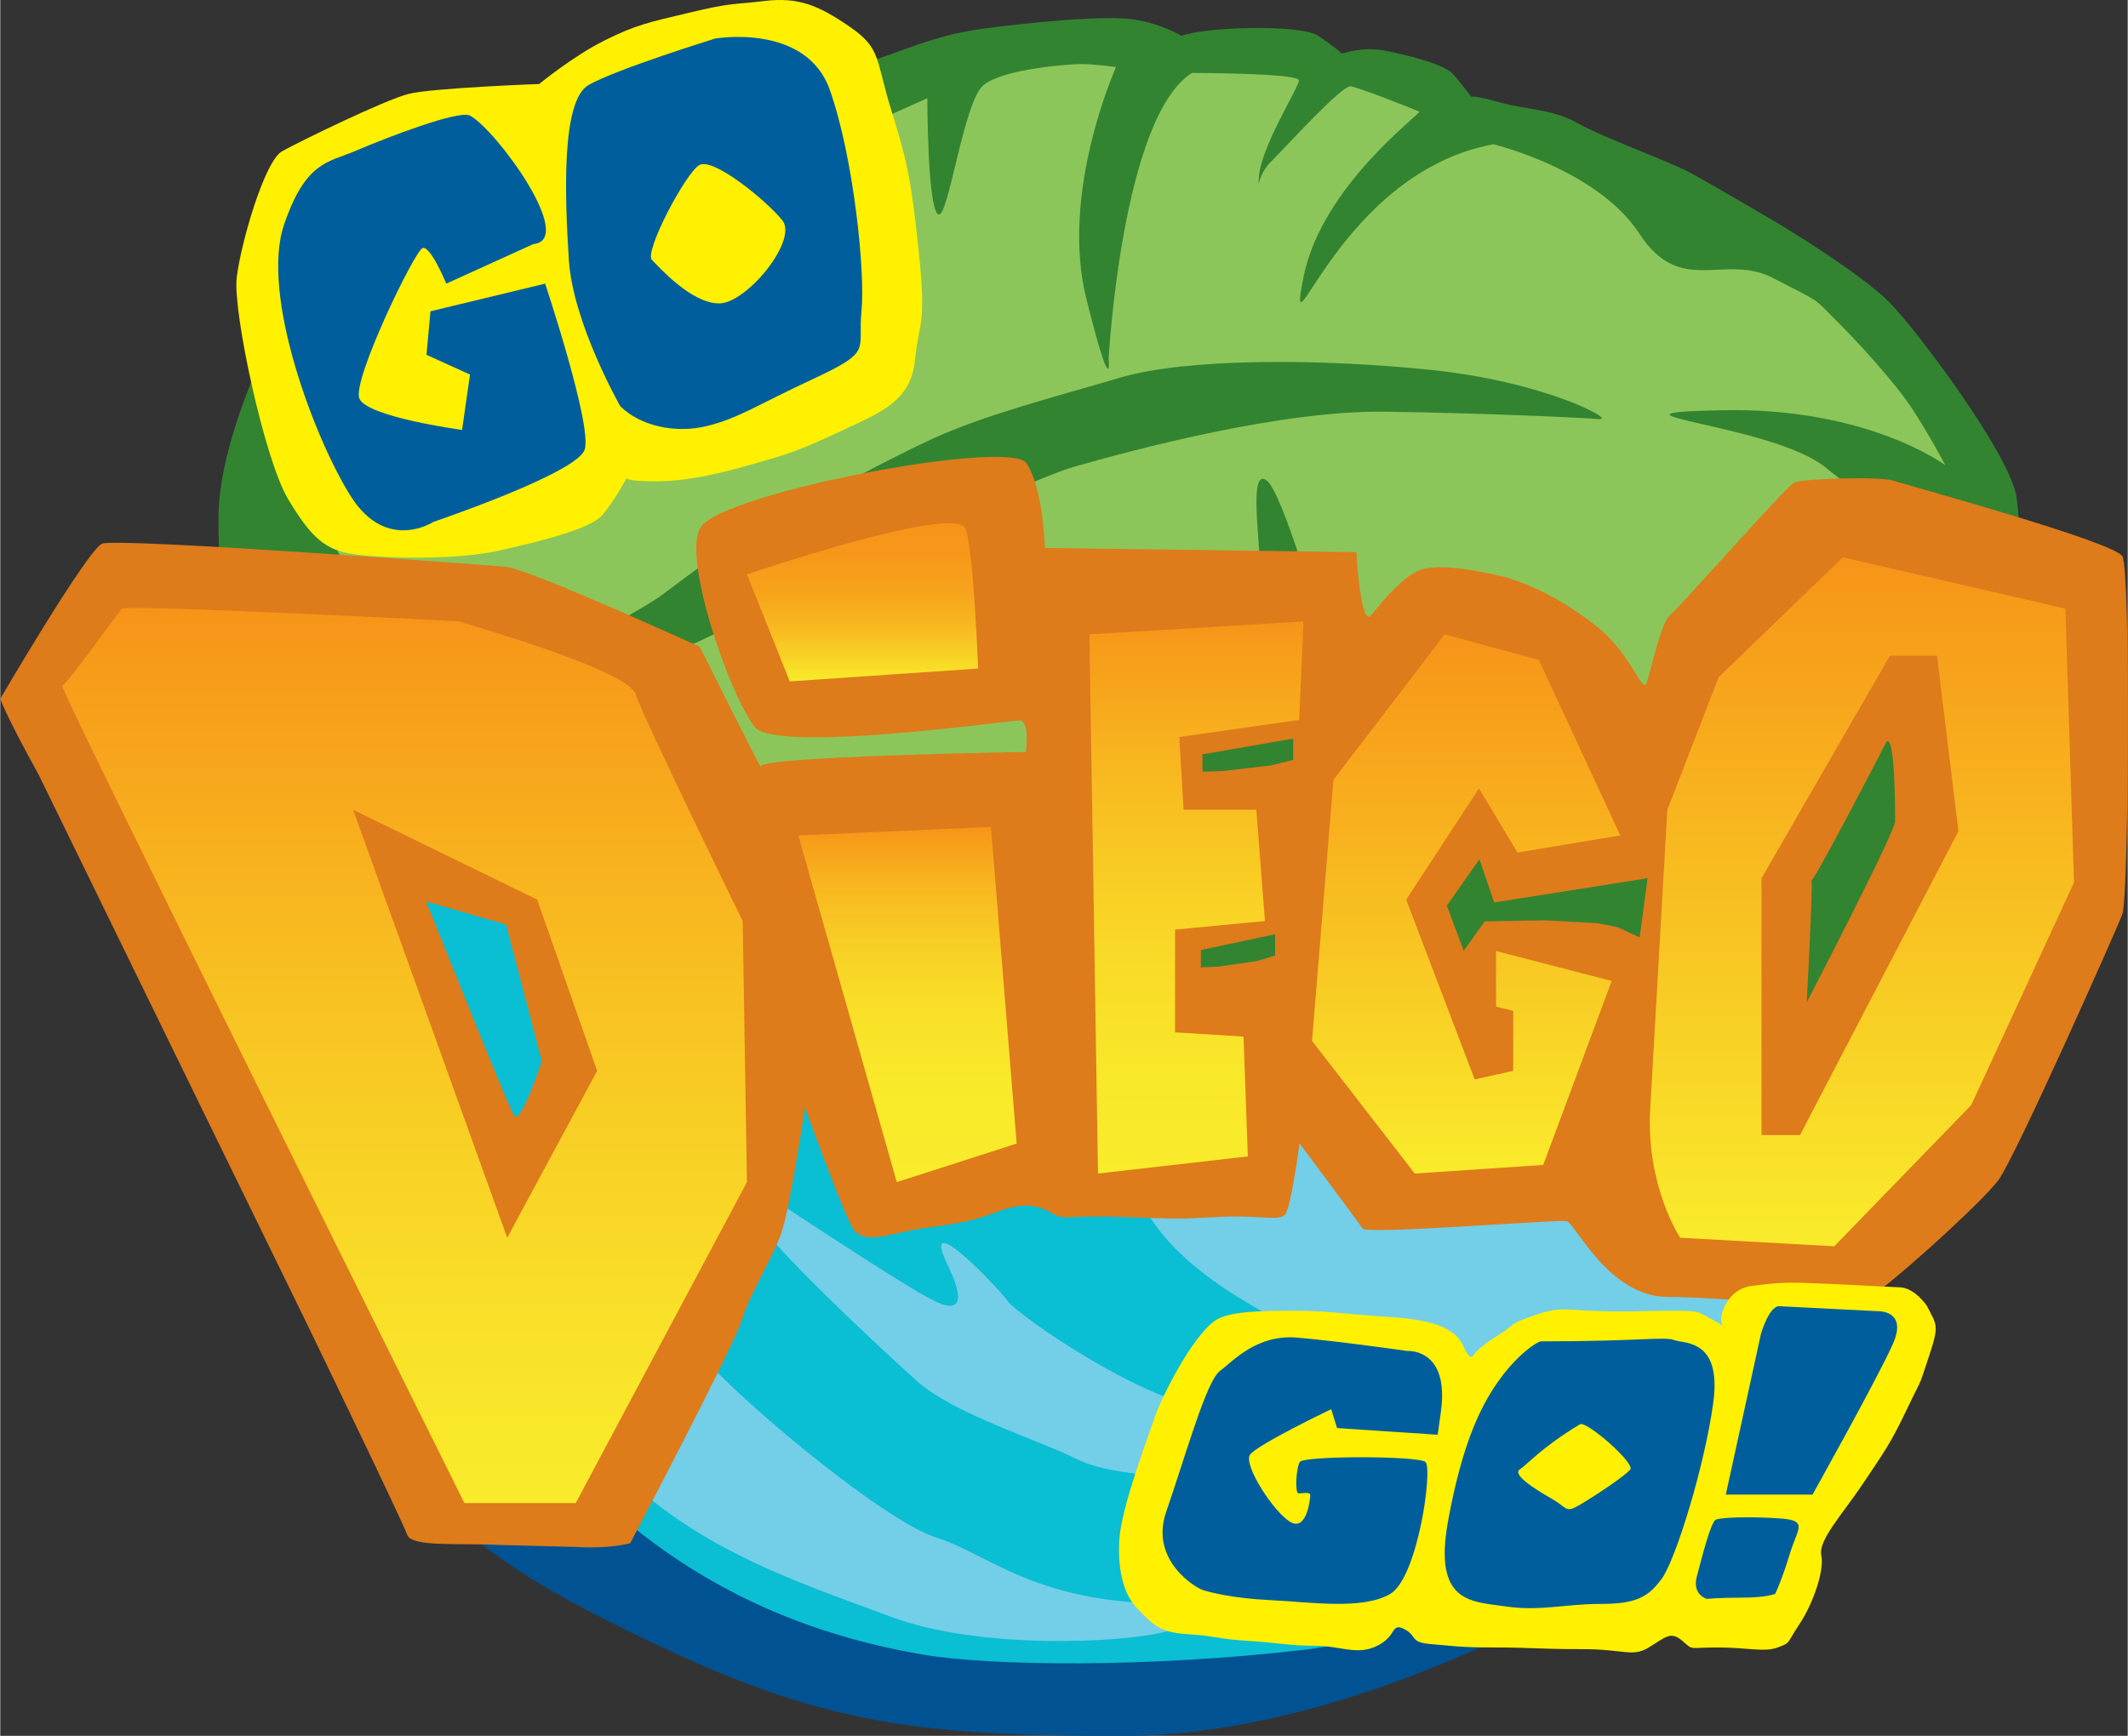
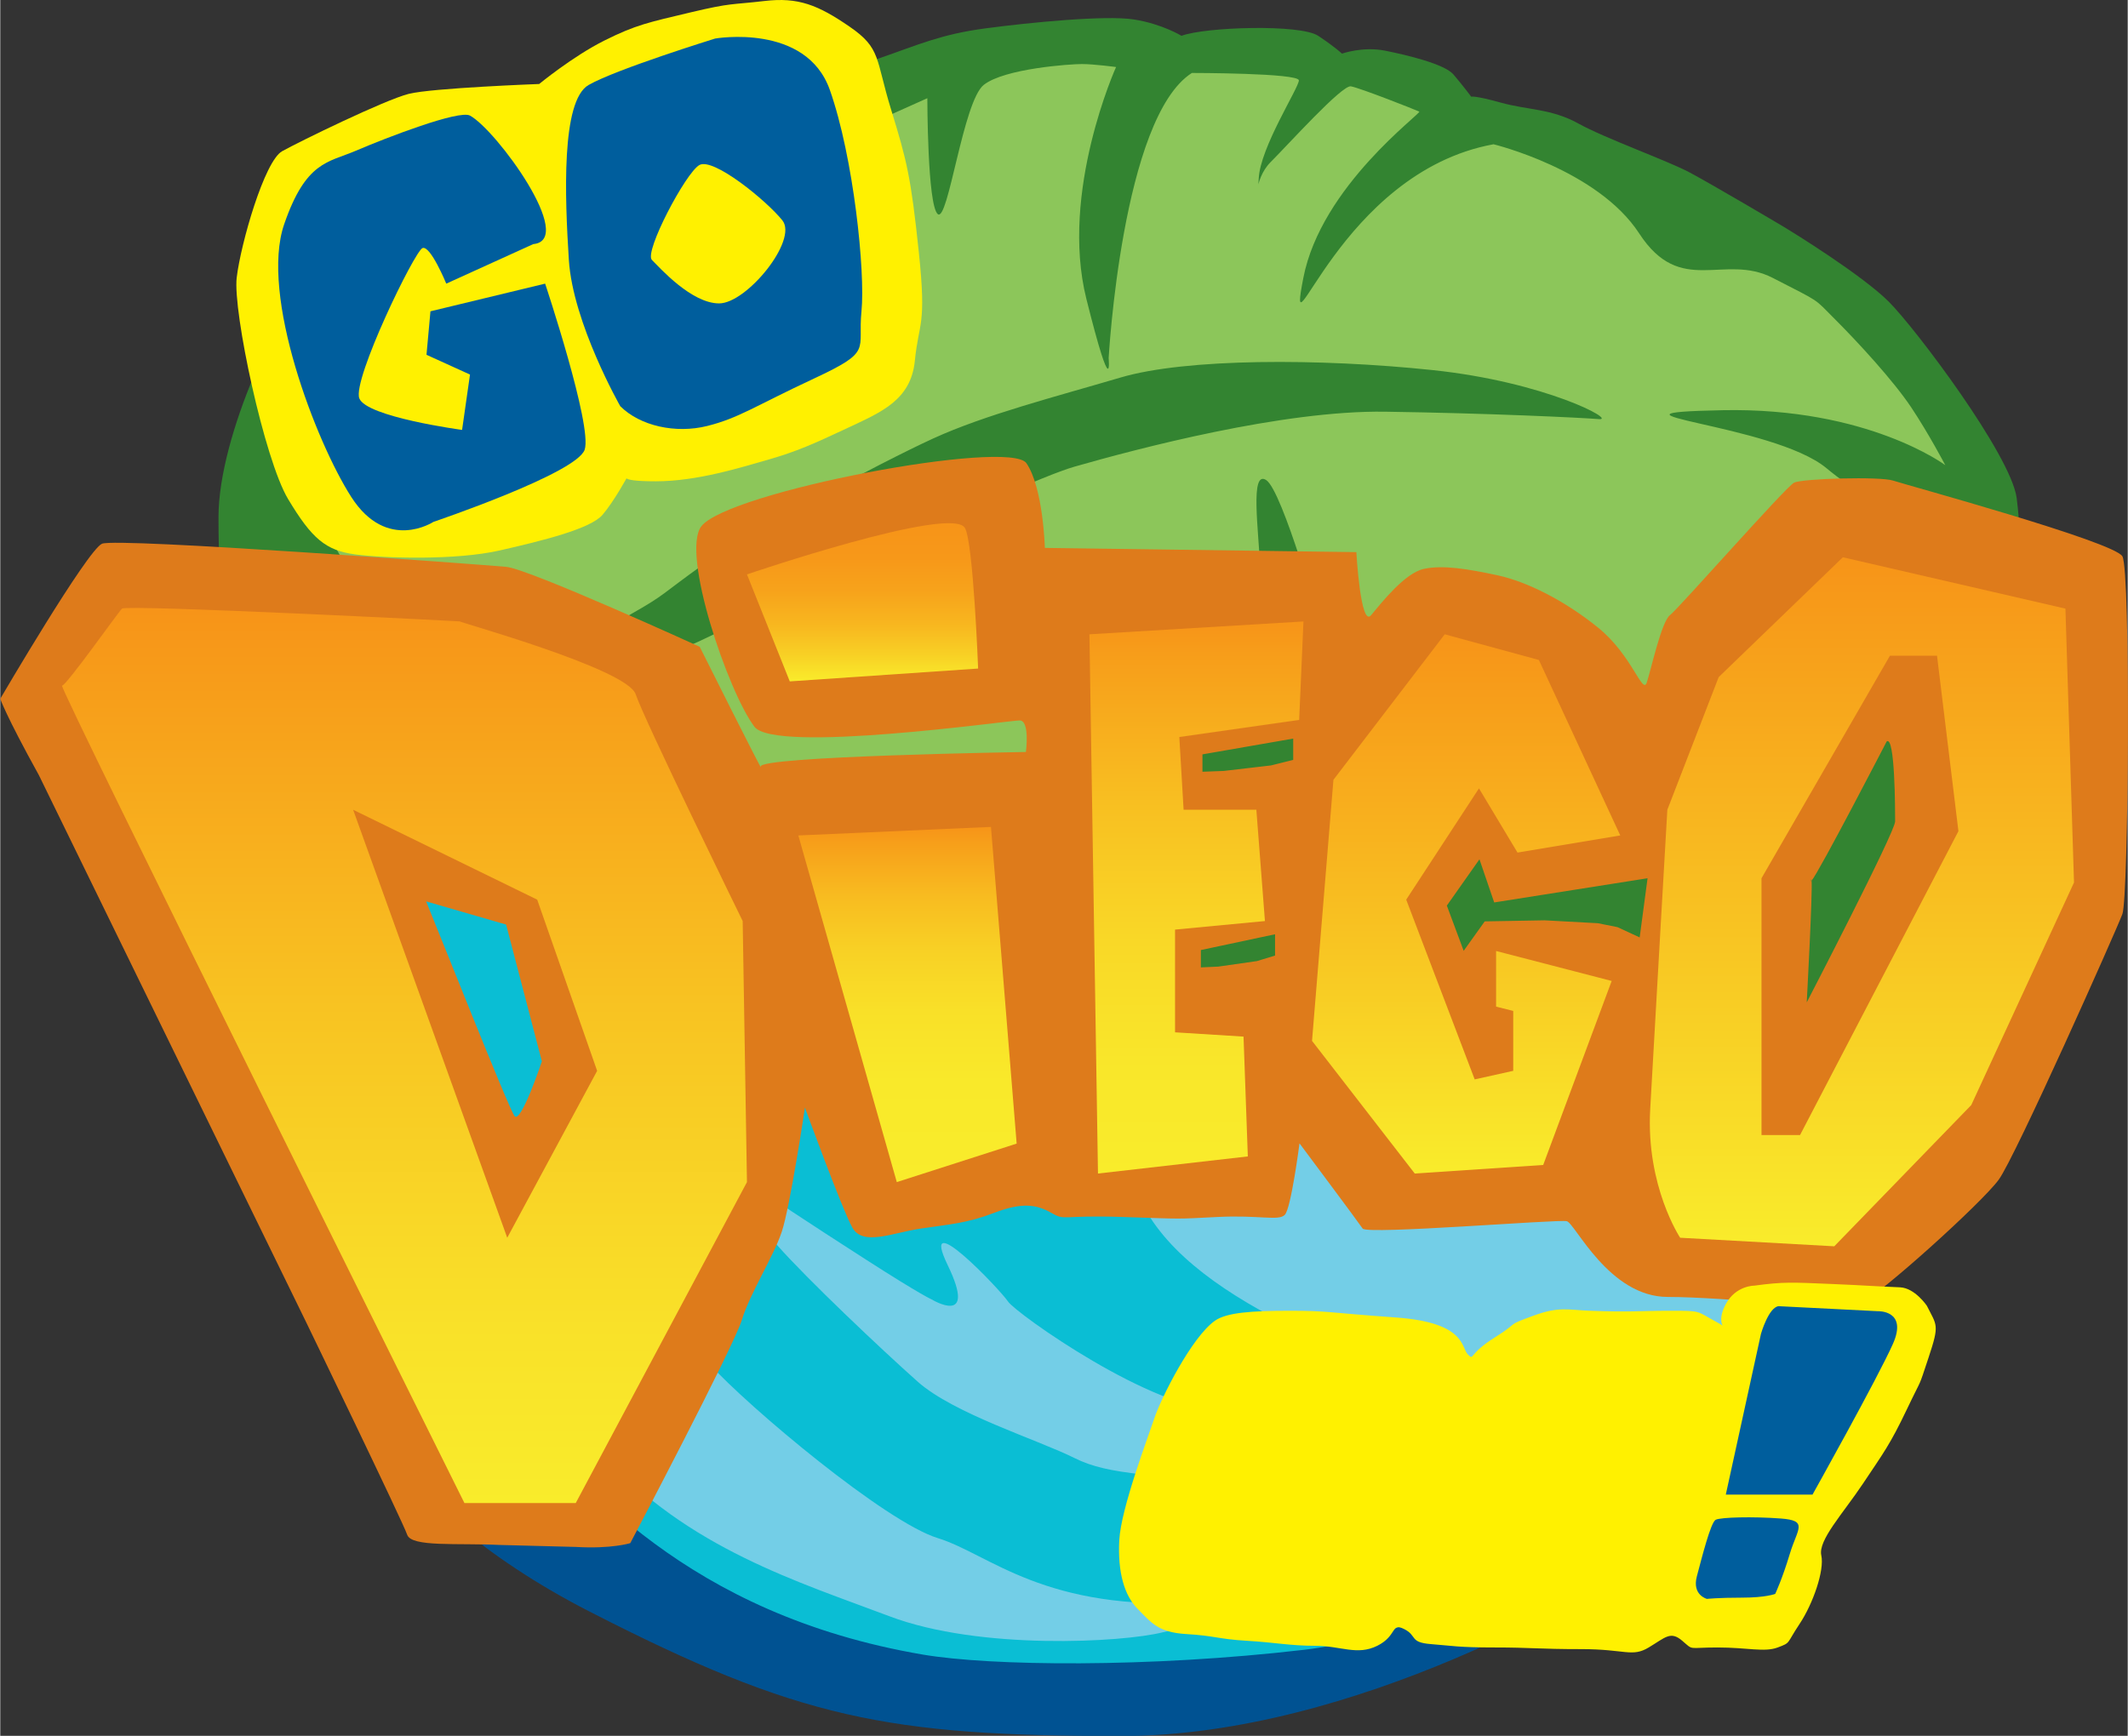
<svg xmlns="http://www.w3.org/2000/svg" enable-background="new 0 0 496.609 405.296" height="285.643" viewBox="0 0 200.609 163.722" width="350.087">
  <rect x="0" y="0" width="200.609" height="163.722" fill="#333333" stroke="none" />
  <linearGradient id="a" gradientUnits="userSpaceOnUse" x1="94.345" x2="94.345" y1="350.913" y2="141.934">
    <stop offset="0" stop-color="#f9ec2b" />
    <stop offset=".197" stop-color="#f9e129" />
    <stop offset=".544" stop-color="#f8c422" />
    <stop offset=".997" stop-color="#f79418" />
    <stop offset="1" stop-color="#f79418" />
  </linearGradient>
  <linearGradient id="b" gradientUnits="userSpaceOnUse" x1="201.258" x2="201.258" y1="159.082" y2="122.153">
    <stop offset="0" stop-color="#f9ec2b" />
    <stop offset=".162" stop-color="#f8d125" />
    <stop offset=".362" stop-color="#f8b61f" />
    <stop offset=".567" stop-color="#f7a31b" />
    <stop offset=".777" stop-color="#f79819" />
    <stop offset="1" stop-color="#f79418" />
  </linearGradient>
  <linearGradient id="c" gradientUnits="userSpaceOnUse" x1="211.749" x2="211.749" y1="275.979" y2="193.053">
    <stop offset="0" stop-color="#f9ec2b" />
    <stop offset=".282" stop-color="#f9e92a" />
    <stop offset=".48" stop-color="#f9e028" />
    <stop offset=".651" stop-color="#f8d125" />
    <stop offset=".808" stop-color="#f8bb20" />
    <stop offset=".954" stop-color="#f79f1a" />
    <stop offset="1" stop-color="#f79418" />
  </linearGradient>
  <linearGradient id="d" gradientUnits="userSpaceOnUse" x1="342.14" x2="342.14" y1="273.981" y2="148.089">
    <stop offset="0" stop-color="#f9ec2b" />
    <stop offset=".585" stop-color="#f8b61f" />
    <stop offset="1" stop-color="#f79418" />
  </linearGradient>
  <linearGradient id="e" gradientUnits="userSpaceOnUse" x1="434.515" x2="434.515" y1="290.968" y2="130.106">
    <stop offset="0" stop-color="#f9ec2b" />
    <stop offset="1" stop-color="#f79418" />
  </linearGradient>
  <linearGradient id="f" gradientUnits="userSpaceOnUse" x1="279.192" x2="279.192" y1="273.981" y2="145.091">
    <stop offset="0" stop-color="#f9ec2b" />
    <stop offset=".189" stop-color="#f9e72a" />
    <stop offset=".42" stop-color="#f9d827" />
    <stop offset=".673" stop-color="#f8bf21" />
    <stop offset=".941" stop-color="#f79d1a" />
    <stop offset="1" stop-color="#f79418" />
  </linearGradient>
  <g transform="matrix(.404 0 0 .404 -0 -.001)">
    <path d="m41.967 156.304 60.836 162.572s19.938 31.697 50.611 47.545c30.674 15.85 66.971 28.632 105.827 28.119 38.853-.512 79.752-11.247 101.735-31.185 21.983-19.94 51.125-57.259 54.19-61.858 3.068-4.602 3.068-33.74 3.068-33.74l-29.651-23.518-220.341-69.529-58.28-26.074-52.658-1.534-15.337 9.202z" fill="#73cee7" />
    <path d="m88.181 298.228s64.618 88.494 117.058 93.644c52.441 5.15 81.94 3.276 90.835 1.405 8.896-1.874 31.841 5.15 57.127-19.666 25.282-24.815 48.227-38.392 41.202-43.076-7.021-4.685-20.135 9.362-51.503-3.279-31.375-12.641-73.046-26.689-79.136-53.843-6.085-27.16-15.448-49.166-40.733-56.188-25.284-7.024-136.722-45.888-142.809-39.333-6.089 6.554.936 73.042.936 73.042l53.377 36.055 23.412-7.491s11.705-7.49 15.92-4.214c4.214 3.279 14.983 10.3 28.093 18.727 13.111 8.43 15.451 9.368 15.451 9.368s10.77 6.555 3.746-7.963c-7.023-14.513 12.175 5.622 14.049 8.433 1.872 2.806 34.181 25.751 50.098 25.281 15.92-.466 40.736 18.73 40.736 18.73s4.215 2.81-26.69-.47c-30.898-3.276-40.266-2.81-48.692-7.021-8.43-4.217-28.096-10.303-36.523-17.794s-25.752-23.88-32.775-31.841c-7.024-7.957-9.834-17.792-14.515-12.171-4.683 5.616-25.753 24.346-25.753 24.346s14.983 5.15 24.348 15.451c9.364 10.304 41.205 36.988 53.378 40.736 12.172 3.745 24.816 17.325 61.807 14.982 36.991-2.342 22.473 2.343 22.473 2.343s-22.473 2.341-31.838 4.682c-9.362 2.343-42.607 4.214-63.678-3.746-21.071-7.957-47.292-15.921-66.958-37.927s-52.443-41.202-52.443-41.202z" fill="#0abed4" />
    <path d="m78.521 318.703s8.625 31.684 58.892 57.472c48.969 25.122 69.668 29.122 124.302 29.122 54.637 0 111.976-34.323 119.781-40.474 7.803-6.15 37.604-48.25 37.604-48.25l-28.618 30.037s-49.668 34.293-86.092 38.55c-36.421 4.257-73.34 3.802-89.006 1.136-55.466-9.438-80.1-40.869-95-56.716-14.902-15.848-41.863-10.877-41.863-10.877z" fill="#005292" />
    <path d="m275.697 8.362c5.549-2.08 27.745-2.776 31.907 0 4.162 2.774 5.552 4.162 5.552 4.162s4.855-1.732 10.06-.692c5.204 1.041 13.873 3.122 15.954 5.549 2.08 2.428 4.161 5.203 4.161 5.203s.697-.349 6.939 1.389c6.243 1.734 11.795 1.387 18.038 4.854 6.239 3.471 20.807 8.672 26.013 11.446 5.204 2.776 20.467 11.795 22.196 12.834 1.736 1.041 18.038 11.1 24.281 17.344 6.245 6.241 28.441 35.724 29.832 45.785 1.385 10.058 5.549 79.083 5.549 79.083l-15.263 61.046-181.406.346-66.249-9.363-36.074-9.02-27.053-10.404-24.974-31.217-61.74-17.344-10.753-30.523s-1.734-8.672-1.734-28.095c0-19.424 14.915-49.945 20.812-54.456 5.895-4.509 56.885-22.548 64.86-25.667 7.979-3.122 59.661-23.932 68.678-27.055 9.019-3.122 14.221-5.547 24.627-6.937 10.406-1.387 28.094-3.123 34.685-2.083 6.591 1.039 11.102 3.815 11.102 3.815z" fill="#338431" />
    <path d="m206.325 27.44 10.058-4.51s0 24.974 2.429 27.055c2.428 2.083 5.896-26.359 10.751-30.176 4.857-3.815 20.119-4.855 22.891-4.855 2.778 0 7.979.695 7.979.695s-13.18 29.133-6.937 54.108c6.246 24.973 5.204 13.873 5.204 13.873s3.12-56.189 19.425-66.595c0 0 24.972 0 24.972 1.734s-9.018 15.61-9.366 22.892c-.345 7.285-1.387.349 2.774-3.815 4.168-4.162 16.65-18.036 18.731-17.689s15.263 5.55 15.954 5.896c.697.347-22.89 17.343-27.052 38.847-4.164 21.504 8.324-24.627 44.396-31.217 0 0 24.28 5.896 33.994 20.811 9.711 14.916 19.768 4.509 31.214 10.406s9.366 4.51 14.566 9.712c5.204 5.202 13.527 14.221 17.692 20.464 4.162 6.243 7.976 13.527 7.976 13.527s-18.035-13.527-52.023-12.833c-33.994.695 11.789 3.123 24.277 13.527 12.486 10.404 33.989 19.425 33.646 28.789-.349 9.366-41.624 29.831-41.624 29.831l-62.089 12.137-37.459-15.259-10.404-18.038s-9.02-32.257-12.837-34.684c-3.816-2.429-1.732 11.793-1.384 20.811.345 9.017 1.732 14.221-10.062 31.563-11.789 17.342-14.221 20.462-37.111 25.666-22.893 5.204-44.397 5.552-57.23 5.204-12.833-.346-38.85-14.566-41.97-17.344-3.123-2.771-18.729-17.688-6.244-20.465 12.487-2.773 27.054-10.403 27.054-10.403s67.637-33.993 82.207-38.154c14.566-4.164 48.559-13.181 72.493-12.834 23.932.348 45.783 1.389 49.948 1.735 4.162.346-12.485-8.672-38.847-11.448-26.361-2.775-57.581-2.775-72.842 1.735-15.263 4.509-31.565 8.672-43.705 14.221-12.139 5.549-44.051 22.546-53.763 29.481-9.711 6.938-8.672 6.938-16.647 11.448-7.977 4.507-6.938 11.445-35.727 1.041-28.788-10.406-25.666-1.387-31.215-12.488-5.552-11.1-10.406-14.914-13.182-24.625-2.773-9.712-4.162-13.529-2.081-22.547 2.081-9.019 2.491-4.713 24.28-15.61 24.279-12.139 25.666-12.484 44.396-19.075 15.873-5.585 28.791-13.527 45.093-17.344 16.301-3.815 27.401-5.201 27.401-5.201z" fill="#8cc65a" />
    <path d="m495.314 129.885c-1.963-3.438-50.599-16.707-53.546-17.689s-21.12-.492-23.086.491-27.015 29.473-28.98 30.946-4.424 12.772-5.405 15.719-3.437-6.387-11.297-12.772-16.702-10.806-23.578-12.28-12.771-2.457-17.191-1.474-9.826 7.859-12.281 10.806-3.437-14.731-3.437-14.731l-72.702-.987s-.369-14-4.296-19.766-69.682 6.617-75.892 14.736c-4.789 6.263 6.263 38.683 12.401 46.782 4.793 6.323 59.436-1.474 61.893-1.474s1.474 7.368 1.474 7.368-62.875.984-61.893 3.439-14.244-28-14.244-28-39.788-18.173-45.192-18.665-90.875-6.868-94.312-5.394-23.75 36.197-23.75 36.197 1.215 3.742 9.014 17.833l62.383 127.72s22.595 46.664 23.578 49.611 11.759 1.902 21.583 2.392l17.776.46c8.351.492 12.71-.881 12.71-.881s24.066-45.693 26.032-52.08 7.37-14.736 9.334-20.631 5.402-28.98 5.402-28.98 8.602 23.578 11.057 27.999 9.333 1.229 15.964.247c6.802-1.007 10.802-1.231 17.188-3.687s9.823-1.966 13.263 0c3.439 1.966 1.964.489 16.701.981s12.278.489 22.104 0 14.247.984 15.721-.489 3.437-16.702 3.437-16.702 13.758 18.423 14.739 19.896 45.68-2.21 47.646-1.721 9.823 17.684 23.578 17.684 40.772 3.315 45.193 1.353 28.119-23.334 32.051-28.736 27.387-58.085 28.86-62.016c1.474-3.932 1.963-80.067 0-83.505zm-375.286 130.664c-1.474-1.966-18.174-44.212-20.631-50.106l18.665 5.405 8.351 31.928c.001 0-4.911 14.739-6.385 12.773zm177.511-37.457-4.236 1.289-9.026 1.289-4.052.185v-4.052l17.314-3.685zm4.237-45.682-5.184 1.29-11.041 1.29-4.959.184v-4.053l21.184-3.684zm46.911 33.28 35.796-5.65-1.842 13.816-5.157-2.395-4.605-.922-12.402-.676-13.999.247-4.913 6.876-3.929-10.561 7.612-10.807zm72.948 23.33s1.381-25.463 1.134-28.418c-.145.166-.207.169-.152-.07.077-.328.123-.27.152.07 1.784-2.059 17.525-32.497 17.525-32.497 1.963-1.475 1.972 16.214 1.972 18.672s-20.631 42.243-20.631 42.243z" fill="#de7b1b" />
    <path d="m422.617 205.532c-.055.239.008.236.152.07-.029-.34-.075-.398-.152-.07z" fill="#de7b1b" />
    <path d="m283.467 308.368c-5.419 3.868-12.512 17.985-14.077 22.68-1.565 4.691-7.82 21.117-8.211 28.549-.392 7.429 1.171 12.902 4.3 16.031 3.129 3.132 4.691 5.475 11.34 5.866 6.648.391 7.432 1.174 14.08 1.565s10.169 1.174 16.034 1.174c5.866 0 9.777 2.346 14.469 0 4.694-2.349 3.126-5.477 6.258-3.911 3.128 1.562 1.171 3.126 6.257 3.518 5.083.394 6.254.785 14.86.785 8.603 0 10.168.389 20.334.389 10.169 0 11.734 1.957 15.643-.389 3.912-2.349 5.083-3.911 7.823-1.565 2.737 2.346 1.172 1.565 8.212 1.565s10.951 1.172 14.077 0c3.128-1.174 1.957-.785 5.085-5.478 3.129-4.691 5.863-12.514 5.083-16.034-.782-3.517 5.083-9.776 9.777-16.814 4.691-7.04 6.255-8.994 10.166-17.205 3.911-8.215 2.492-4.35 5.086-12.126 2.61-7.835 1.954-7.429-.392-12.12 0 0-2.786-4.153-6.257-4.303-8.995-.392-7.04-.403-16.035-.783-9.238-.386-11.144-.532-17.988.392 0 0-4.303-.046-6.648 4.303-3.488 6.465 3.131 7.037-1.954 4.3-5.086-2.737-3.523-2.737-10.952-2.737s-8.991.36-18.771 0c-5.278-.189-7.184-1.07-13.294 1.175-6.738 2.478-2.74 1.171-8.994 5.083-6.258 3.911-4.691 5.477-6.258 3.911-1.562-1.565-.392-7.432-16.814-8.605-16.426-1.172-15.646-1.563-24.637-1.563-8.998-.003-14.861.392-17.602 2.347z" fill="#fff100" />
    <path d="m125.787 19.61s-24.919.922-30.457 2.307-25.38 11.075-29.533 13.383-9.692 21.688-10.614 29.534c-.922 7.845 6.461 42.457 11.999 51.685 5.538 9.229 8.767 11.998 15.689 12.921s23.536 1.383 33.688-.924 21.227-5.076 23.996-8.306 5.999-9.229 5.999-9.229-3.23 1.385 6.461 1.385 19.842-3.231 26.304-5.076c6.461-1.846 10.613-3.691 18.458-7.383 7.846-3.692 14.769-6.462 15.691-15.691.922-9.228 2.768-7.844.922-25.38-1.845-17.537-2.767-21.227-6.459-33.226s-2.307-14.305-9.691-19.381-12-6.921-19.844-5.999-7.612.359-17.303 2.667c-9.69 2.308-12.693 2.869-20.076 6.561-7.385 3.691-15.23 10.152-15.23 10.152z" fill="#fff100" />
    <g fill="#005e9d">
      <path d="m124.403 56.991-20.305 9.23s-3.692-8.993-5.538-8.306-16.38 30.692-14.766 35.071 23.996 7.384 23.996 7.384l1.846-12.922-10.152-4.614.923-10.152 26.765-6.461s11.077 33.226 9.229 38.764c-1.847 5.538-35.306 16.858-35.306 16.858s-10.841 7.137-19.148-5.783c-8.306-12.921-21.381-47.123-15.689-63.683 5.076-14.768 10.267-14.409 16.728-17.178 7.298-3.127 24.113-9.593 26.65-8.209 6.168 3.365 24.919 29.078 14.767 30.001z" />
      <path d="m193.624 20.997c-5.538-15.691-26.765-11.997-26.765-11.997s-23.074 7.146-29.535 10.839-5.538 26.304-4.614 40.845c.935 14.738 11.999 34.149 11.999 34.149 4.616 4.616 12.921 6.459 20.304 4.615 7.383-1.846 11.075-4.615 24.919-11.075 13.844-6.461 10.153-6.461 11.075-15.69s-1.846-35.995-7.383-51.686zm-25.843 49.838c-6.461 0-13.844-8.306-15.689-10.151-1.845-1.846 7.846-20.298 11.075-22.15 3.23-1.852 15.689 8.307 19.382 12.92 3.692 4.614-8.307 19.381-14.768 19.381z" />
-       <path d="m272.13 352.954c4.758-13.815 9.383-30.504 12.512-32.852 3.128-2.347 8.603-8.601 17.988-7.82 9.386.782 25.812 3.128 25.812 3.128s9.817-.73 7.823 14.077c-.726 5.377-.783 5.475-.783 5.475l-23.466-1.562-1.37-4.401s-17.401 8.312-18.964 10.658 5.477 13.298 9.386 15.644c3.911 2.346 4.694-5.478 4.694-6.258 0-.783-1.862-.392-2.74-.392-.881 0-.587-5.868.294-7.333.877-1.468 27.569-1.468 29.328 0 1.759 1.465-1.759 26.982-8.211 30.797-6.453 3.813-18.783 1.902-27.864 1.465-9.13-.438-14.114-1.834-15.839-2.346-1.687-.502-12.508-6.941-8.6-18.28z" />
-       <path d="m390.717 312.866c-2.346-.878-7.903.294-31.09.294-.881 0-5.278 2.933-9.386 8.505-4.104 5.575-8.799 14.08-12.319 33.436-3.52 19.359 5.572 18.771 13.493 19.946 7.918 1.174 13.784-.587 21.998-.587 8.212 0 11.145-1.466 14.371-5.866s9.973-26.103 12.025-41.063c2.053-14.959-6.746-13.784-9.092-14.665zm-10.266 30.209c-1.171 1.469-8.211 6.16-11.731 8.215-3.52 2.052-2.639.878-6.746-1.468-3.952-2.26-9.093-5.572-7.331-6.747 1.759-1.171 5.219-5.24 14.077-10.557 1.467-.881 12.905 9.092 11.731 10.557z" />
      <path d="m415.061 304.948 23.17 1.172s7.04-.291 3.52 7.627-18.771 35.194-18.771 35.194h-20.236l8.211-37.54c-.001 0 1.76-6.159 4.106-6.453z" />
      <path d="m400.397 354.809c1.171-.587 8.603-.782 15.153-.293 6.551.492 3.911 2.346 2.15 8.211-1.759 5.866-3.42 9.389-3.42 9.389s-2.152.878-7.725.878-8.212.291-8.212.291-3.52-.878-2.349-5.278c1.176-4.399 3.228-12.613 4.403-13.198z" />
    </g>
    <path d="m174.281 275.979-.999-60.945s-22.979-46.959-24.978-52.955-41.846-16.967-40.964-16.989c1-.024-77.936-3.995-78.933-2.996-.999.999-12.989 17.983-13.989 17.983-.999 0 93.919 190.835 93.919 190.835h25.979zm-91.92-86.927 42.961 20.985 13.989 39.967-20.983 38.968z" fill="url(#a)" />
    <path d="m174.281 134.102s47.674-16.251 50.868-10.848c1.971 3.336 3.086 32.83 3.086 32.83l-43.961 2.998z" fill="url(#b)" />
    <path d="m186.271 195.047 44.962-1.994 5.994 73.935-27.975 8.991z" fill="url(#c)" />
    <path d="m344.134 252 8.994-1.997v-13.988l-3.998-.999v-12.992l26.978 6.997-15.985 42.963-29.974 1.997-23.979-30.975 4.995-60.945 25.978-33.973 21.978 5.997 18.99 40.962-23.984 4-8.992-14.989-16.983 25.979z" fill="url(#d)" />
    <path d="m482.016 142.094-51.951-11.989-28.98 27.975-11.985 30.972s-3.002 51.96-4.001 69.94c-.996 17.989 6.994 29.979 6.994 29.979l35.969 1.997 31.974-32.973 23.981-51.956zm-61.941 122.896h-8.997v-59.95l29.977-51.955h10.988l4.997 40.964z" fill="url(#e)" />
    <path d="m275.196 172.069.999 16.983h16.98l2.004 25.982-20.982 1.997v23.981l15.985.998 1.002 27.974-34.973 3.997-1.998-125.893 49.957-2.998-1.002 22.984z" fill="url(#f)" />
  </g>
</svg>